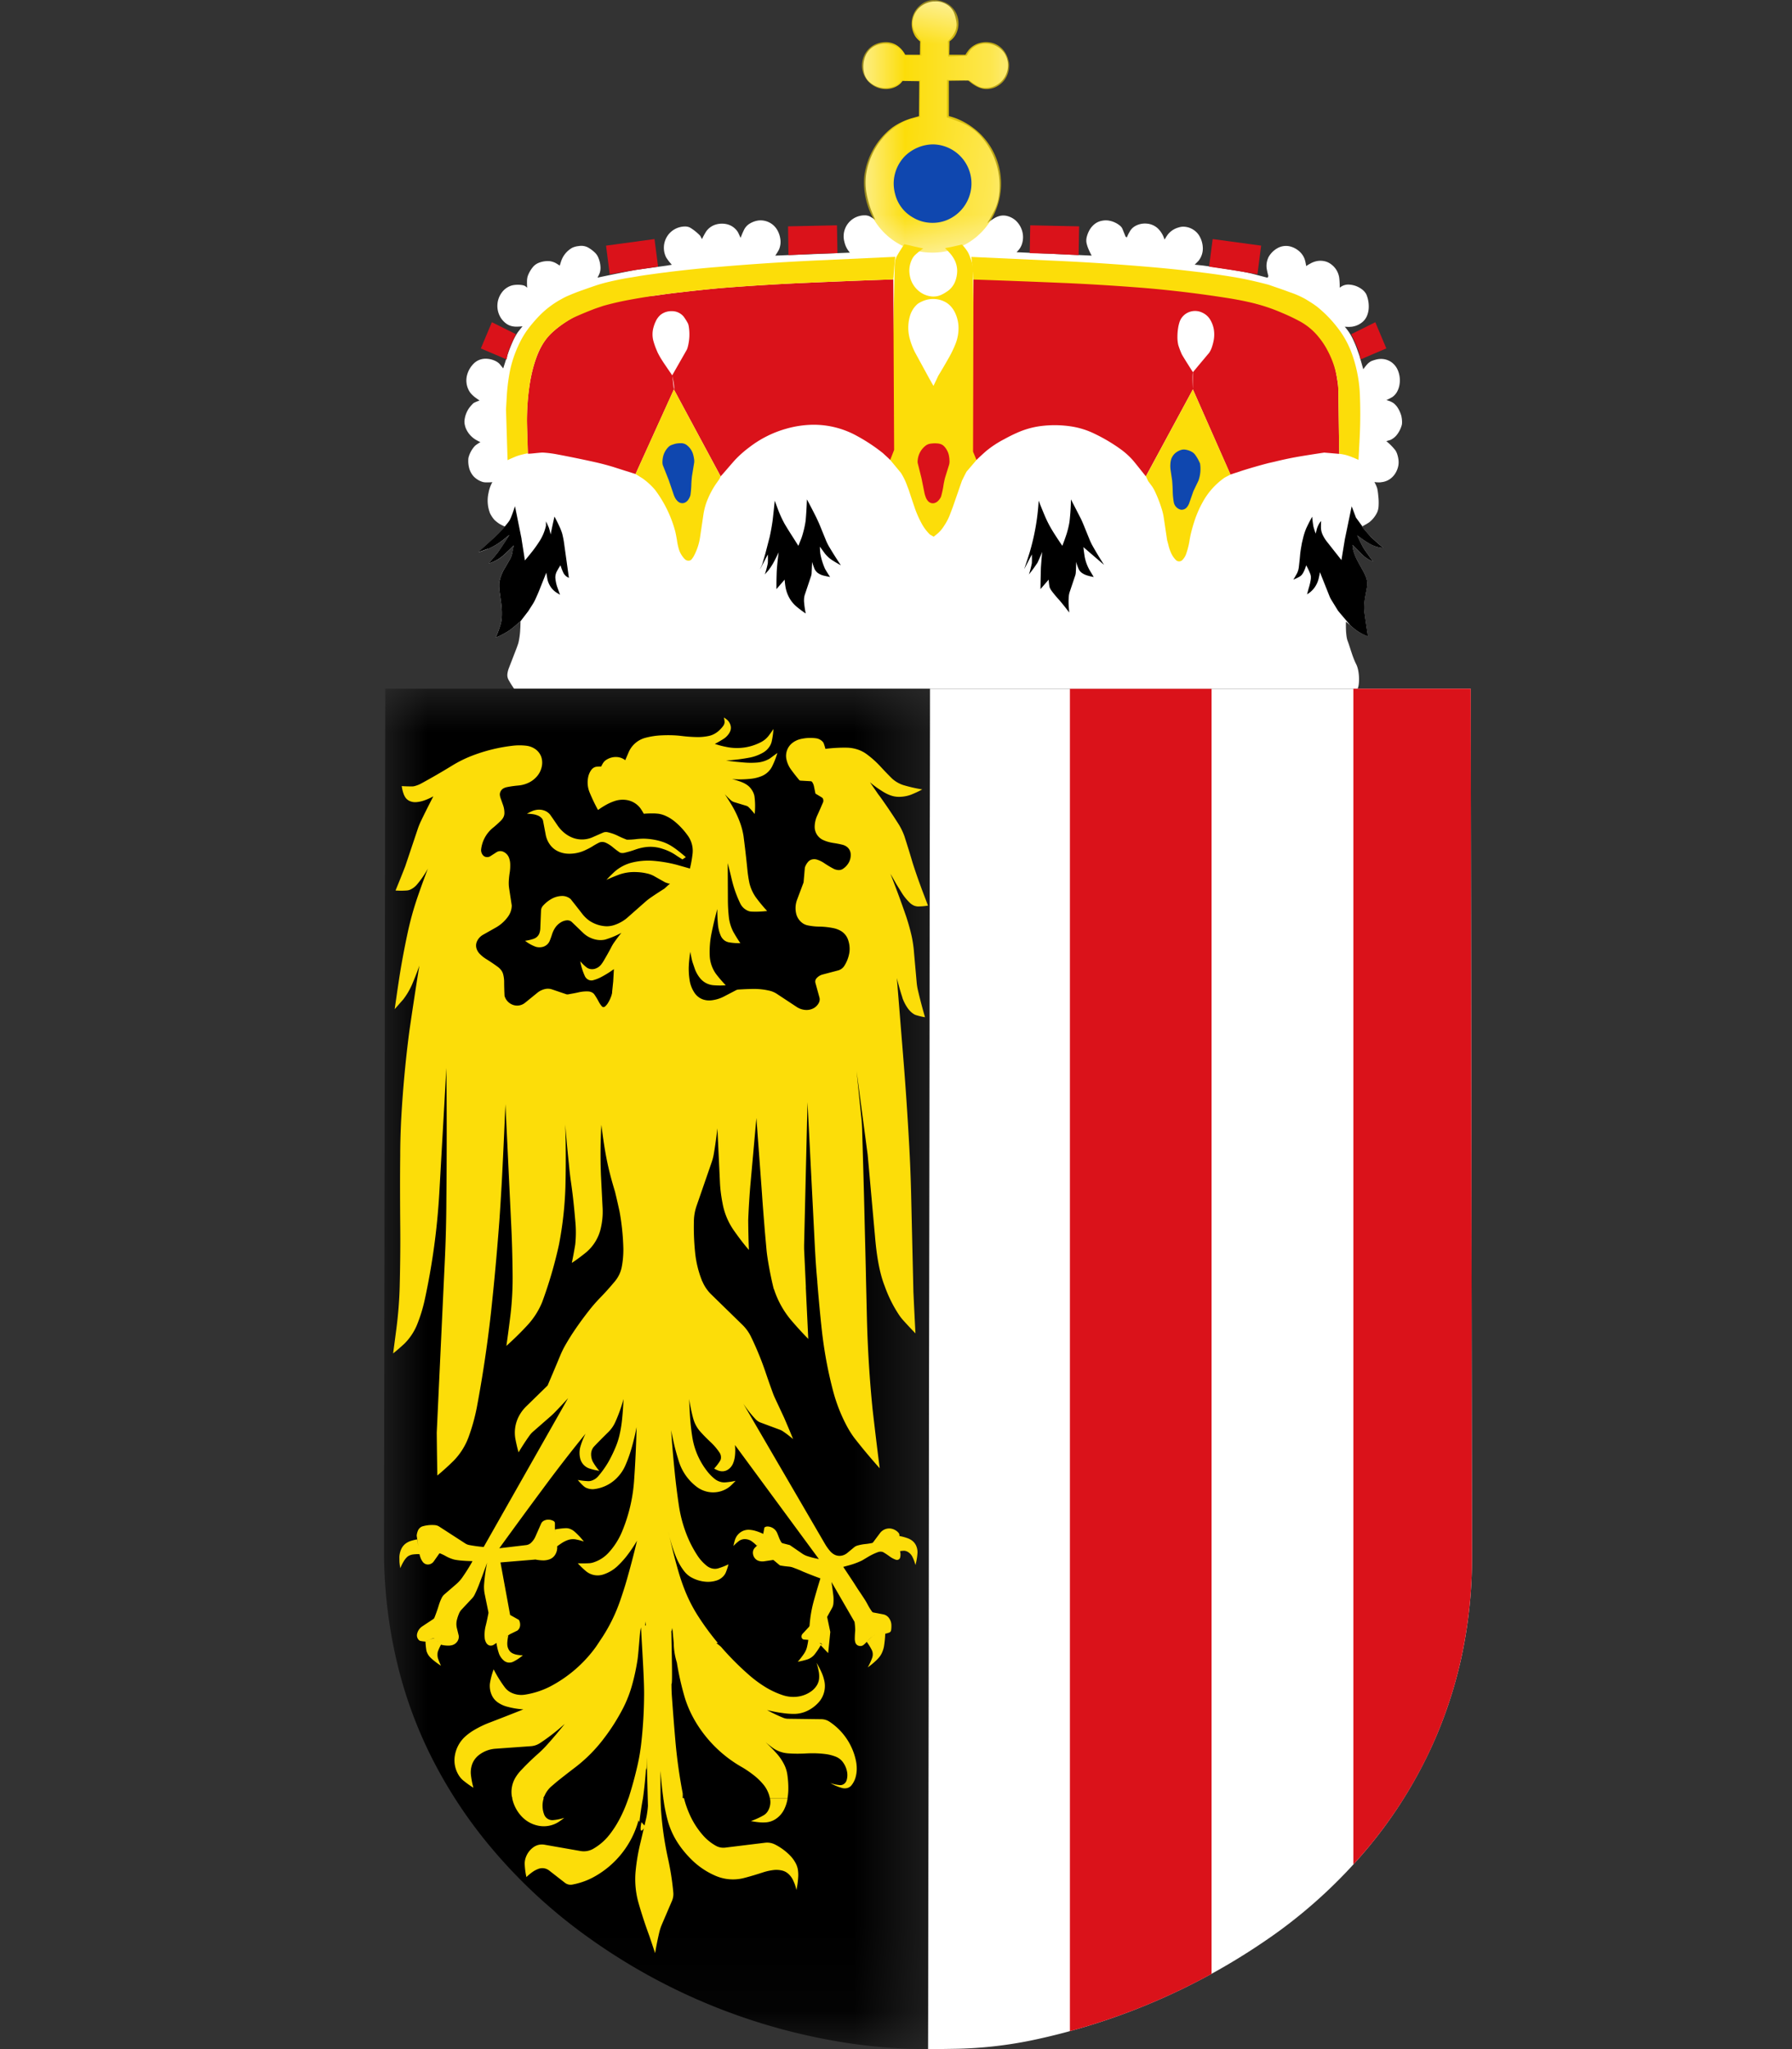
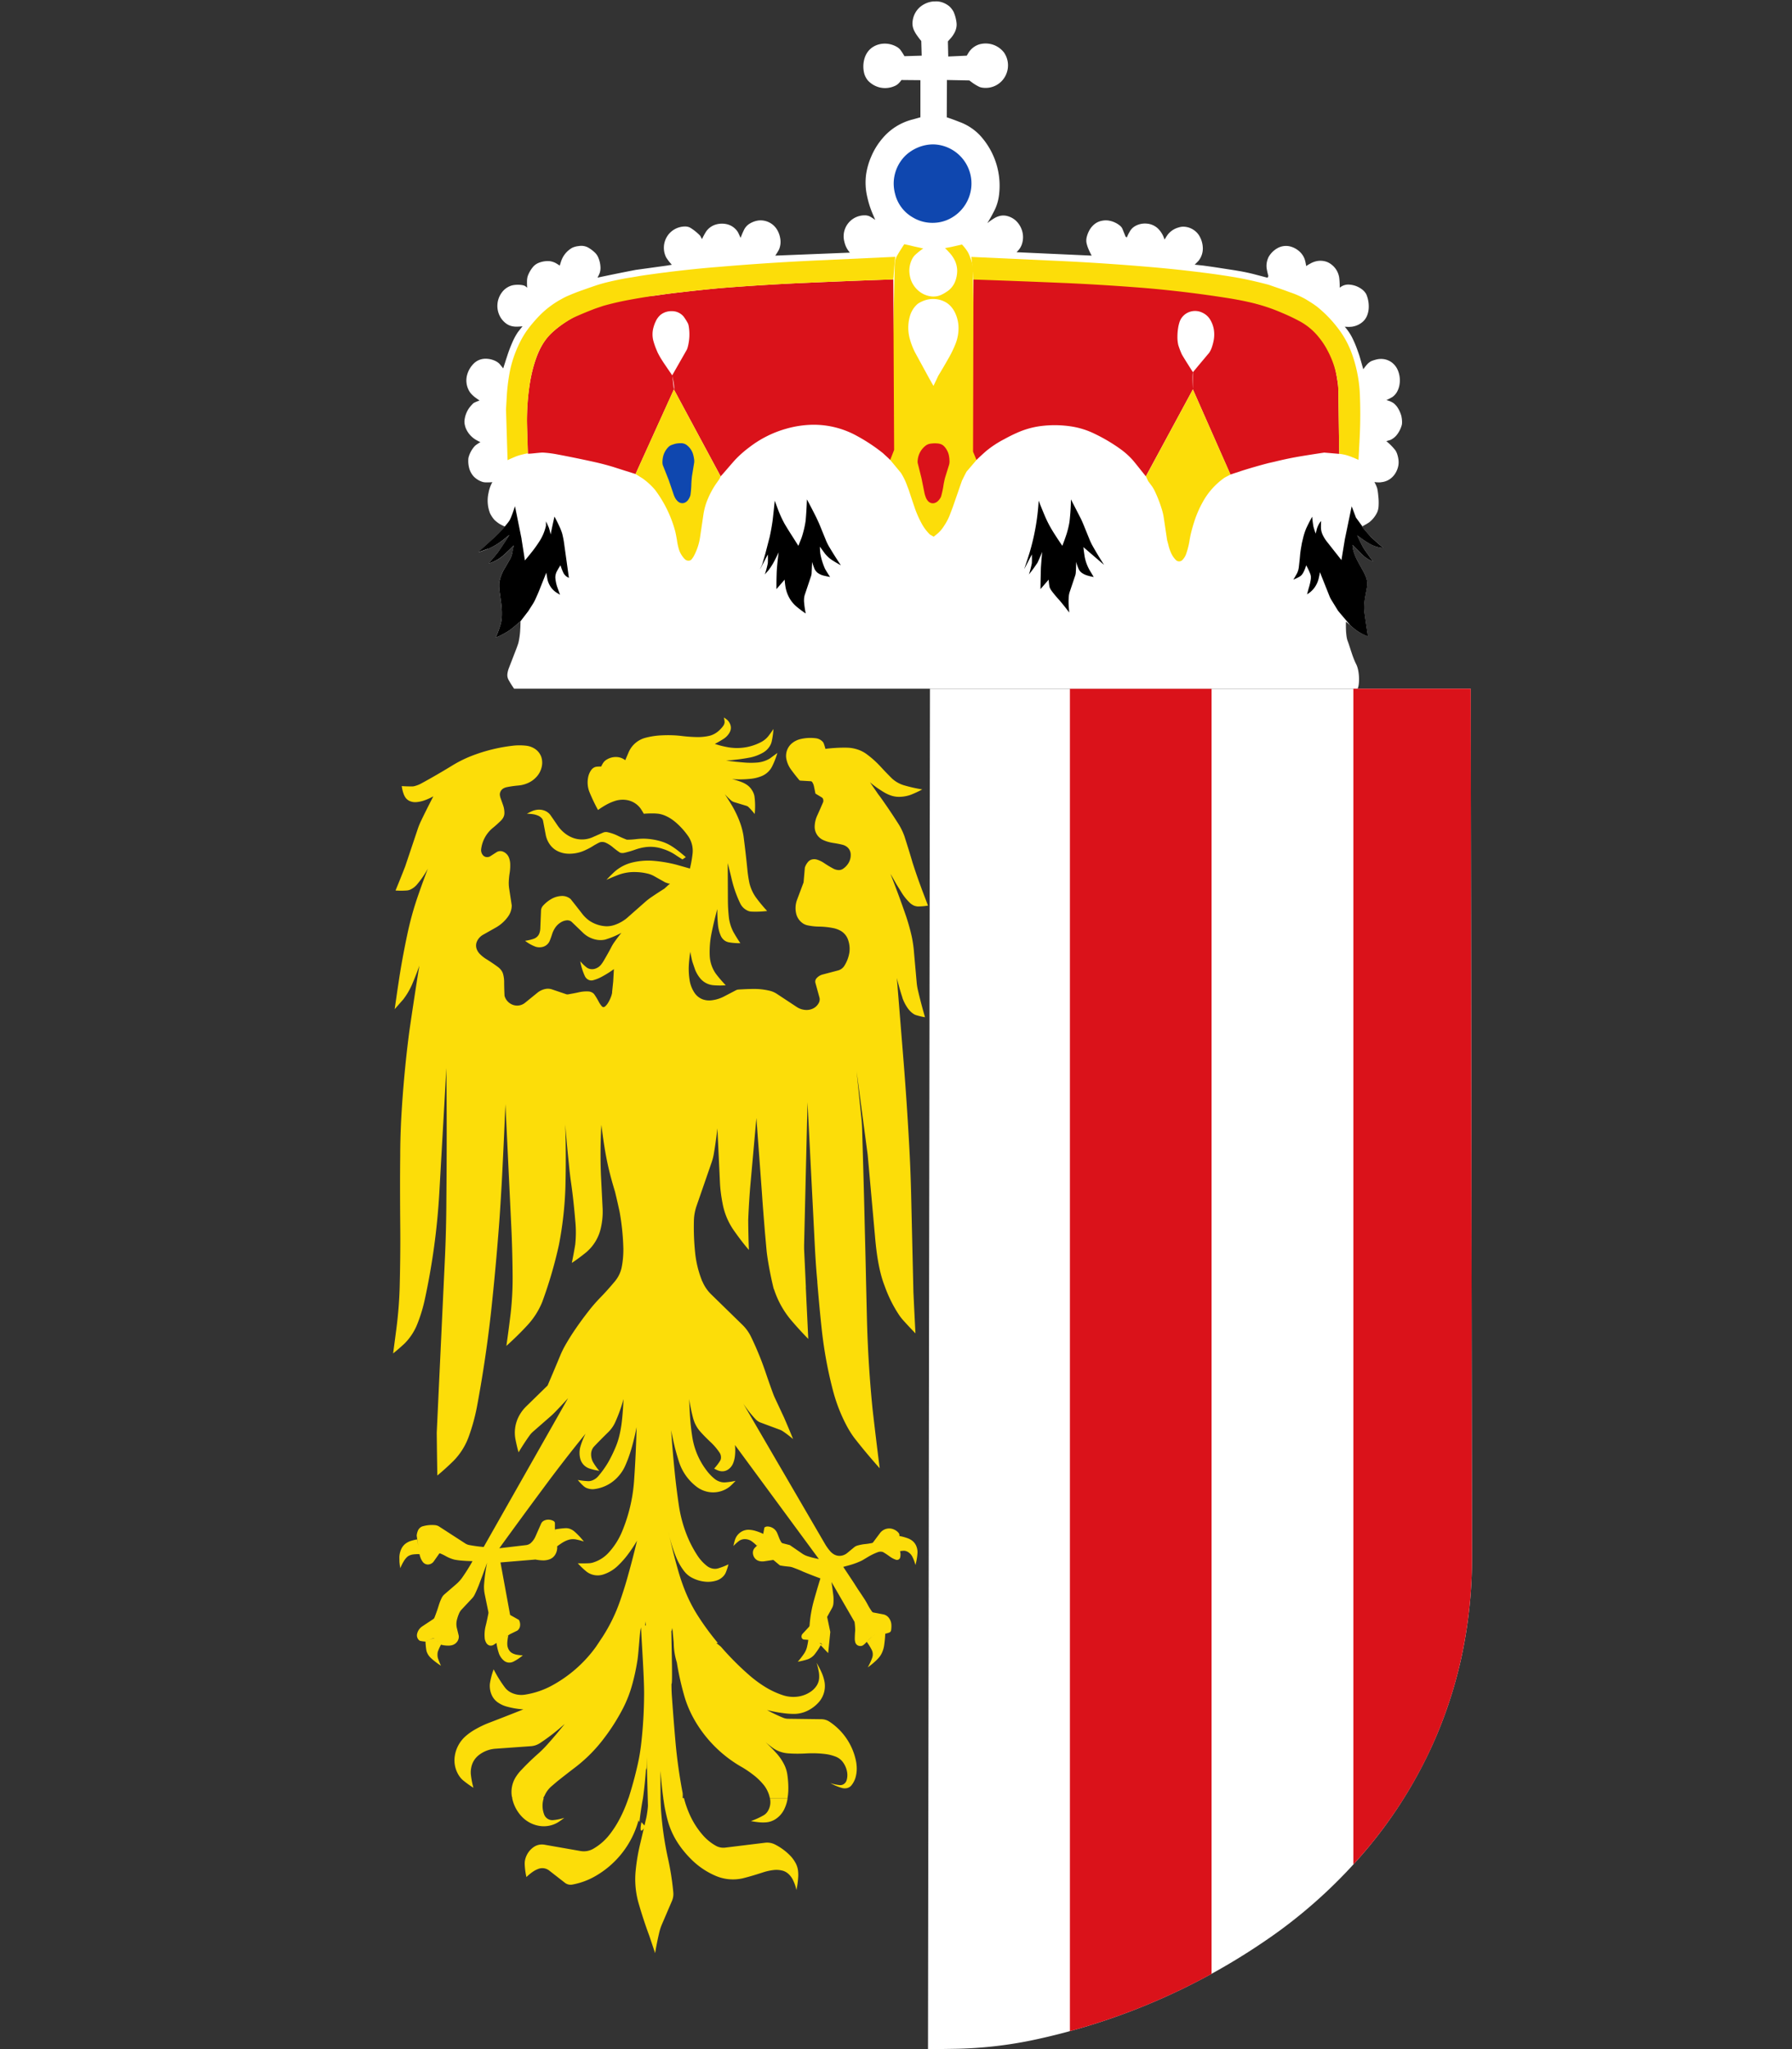
<svg xmlns="http://www.w3.org/2000/svg" xmlns:xlink="http://www.w3.org/1999/xlink" width="21" height="24" viewBox="0 0 21 24">
  <rect x="0" y="0" width="21" height="24" fill="#333333" stroke="none" />
  <defs>
-     <path id="a" d="M0 0h6.398v15.933H0z" />
-     <path id="c" d="M0 0h1.724v2.96H0z" />
+     <path id="a" d="M0 0v15.933H0z" />
  </defs>
  <g fill="none" fill-rule="evenodd">
    <path fill="none" d="M0 0h15v15H0z" />
    <path d="M16.424 4.879a.36.36 0 0 0-.049-.11.233.233 0 0 0-.044-.047.253.253 0 0 0-.044-.023.64.64 0 0 0-.04-.013.708.708 0 0 0 .07-.036.191.191 0 0 0 .05-.053.255.255 0 0 0 .031-.079.306.306 0 0 0-.02-.188.224.224 0 0 0-.068-.085.211.211 0 0 0-.126-.041.233.233 0 0 0-.067.01.401.401 0 0 0-.048.016.18.18 0 0 0-.05.04.634.634 0 0 0-.043.055l-.03-.105-.015-.052a2.865 2.865 0 0 0-.04-.112 1.394 1.394 0 0 0-.046-.103.616.616 0 0 0-.086-.126l.048.002.033-.002a.246.246 0 0 0 .1-.036.215.215 0 0 0 .05-.043.192.192 0 0 0 .031-.053.283.283 0 0 0 .018-.077.366.366 0 0 0-.028-.172.185.185 0 0 0-.045-.053.277.277 0 0 0-.166-.06.154.154 0 0 0-.1.037.949.949 0 0 0-.006-.117.238.238 0 0 0-.136-.182.22.22 0 0 0-.138-.01.248.248 0 0 0-.063.025l-.022.012-.028.018a.658.658 0 0 0-.015-.071.218.218 0 0 0-.042-.077.257.257 0 0 0-.142-.084.205.205 0 0 0-.14.024.275.275 0 0 0-.1.099.241.241 0 0 0-.026.093.223.223 0 0 0 .002.046.782.782 0 0 0 .02.087l-.01.02-.13-.034a2.149 2.149 0 0 0-.217-.047l-.035-.006-.156-.024a8.84 8.84 0 0 0-.22-.032A10.064 10.064 0 0 0 14 3.1a.977.977 0 0 0 .045-.045.231.231 0 0 0 .05-.162.294.294 0 0 0-.045-.138.224.224 0 0 0-.183-.1c-.02 0-.04.004-.058.01a.24.24 0 0 0-.126.085.548.548 0 0 0-.035.056l-.006-.014-.004-.011a.295.295 0 0 0-.07-.106.213.213 0 0 0-.132-.056.231.231 0 0 0-.135.03.164.164 0 0 0-.06.06l-.017.03a1.113 1.113 0 0 0-.019.042.162.162 0 0 1-.015-.01l-.035-.087a.102.102 0 0 0-.028-.039.28.28 0 0 0-.146-.063.237.237 0 0 0-.078.006.193.193 0 0 0-.075.036.242.242 0 0 0-.06.07.327.327 0 0 0-.033.083.165.165 0 0 0-.003.065c.004.02.01.04.017.059a.818.818 0 0 0 .044.093l-.88-.04.016-.017.008-.009a.204.204 0 0 0 .04-.073.26.26 0 0 0-.004-.166.27.27 0 0 0-.07-.106.24.24 0 0 0-.1-.053.178.178 0 0 0-.097.002.23.23 0 0 0-.054.024.685.685 0 0 0-.082.058c.025-.04.049-.082.071-.125a.553.553 0 0 0 .064-.188.871.871 0 0 0-.226-.721.632.632 0 0 0-.241-.154 2.339 2.339 0 0 0-.143-.052l.002-.437.262.005.023.017a.552.552 0 0 0 .098.06.17.17 0 0 0 .042.009.26.26 0 0 0 .265-.149.265.265 0 0 0-.02-.262.272.272 0 0 0-.292-.097.23.23 0 0 0-.106.071.292.292 0 0 0-.017.023l-.023.038-.217.01-.004-.177.023-.026a.333.333 0 0 0 .059-.084.213.213 0 0 0 .018-.058.173.173 0 0 0 .001-.052.45.45 0 0 0-.033-.124.236.236 0 0 0-.05-.066.26.26 0 0 0-.07-.042.24.24 0 0 0-.076-.017l-.043.001a.283.283 0 0 0-.162.071.26.26 0 0 0-.08.158.194.194 0 0 0 .015.107.403.403 0 0 0 .03.053.9.9 0 0 0 .056.074l.005.172-.202.006a.712.712 0 0 0-.05-.077.155.155 0 0 0-.036-.03.281.281 0 0 0-.15-.04.265.265 0 0 0-.103.023.229.229 0 0 0-.078.057.248.248 0 0 0-.05.09.333.333 0 0 0-.004.181.224.224 0 0 0 .042.08.28.28 0 0 0 .138.082.277.277 0 0 0 .188-.022.142.142 0 0 0 .042-.033c.01-.01.018-.021.026-.032l.222.002v.435l-.086.024a.677.677 0 0 0-.358.222.815.815 0 0 0-.132.213.826.826 0 0 0-.06.208.725.725 0 0 0 .012.26 1.11 1.11 0 0 0 .071.219l.024.056a.554.554 0 0 0-.07-.044.148.148 0 0 0-.055-.01.25.25 0 0 0-.131.038.245.245 0 0 0-.106.271.279.279 0 0 0 .065.128l-.875.035a.596.596 0 0 0 .045-.074.23.23 0 0 0 .017-.094.296.296 0 0 0-.035-.126.226.226 0 0 0-.228-.117.27.27 0 0 0-.093.033.175.175 0 0 0-.073.078.87.87 0 0 0-.025.056l-.005.012-.01.024a.868.868 0 0 0-.03-.066.208.208 0 0 0-.14-.096.257.257 0 0 0-.132.01.211.211 0 0 0-.1.076.877.877 0 0 0-.05.091.526.526 0 0 0-.021-.04.571.571 0 0 0-.12-.096.125.125 0 0 0-.047-.012.25.25 0 0 0-.19.077.251.251 0 0 0-.053.258c.004.012.01.025.018.037l.021.03a.86.86 0 0 0 .039.046l-.06.01-.363.05a21.352 21.352 0 0 0-.448.091.554.554 0 0 0 .026-.055.195.195 0 0 0 .009-.058.317.317 0 0 0-.025-.12.17.17 0 0 0-.038-.058.412.412 0 0 0-.077-.059.17.17 0 0 0-.115-.02.236.236 0 0 0-.076.02.284.284 0 0 0-.129.154.956.956 0 0 0-.017.055l-.028-.018-.022-.013a.219.219 0 0 0-.06-.02.282.282 0 0 0-.143.021.17.17 0 0 0-.057.041.354.354 0 0 0-.067.116.235.235 0 0 0-.007.047.75.75 0 0 0 .002.085.3.3 0 0 0-.025-.02.11.11 0 0 0-.03-.01.324.324 0 0 0-.115.001.22.22 0 0 0-.125.082.263.263 0 0 0-.012.303.258.258 0 0 0 .064.066.18.18 0 0 0 .072.03.232.232 0 0 0 .042.004.696.696 0 0 0 .074-.004 2.93 2.93 0 0 0-.056.071.749.749 0 0 0-.054.097 1.716 1.716 0 0 0-.062.157l-.024.073-.03.095a1.524 1.524 0 0 0-.046-.056.166.166 0 0 0-.034-.025.264.264 0 0 0-.14-.032.194.194 0 0 0-.12.051.299.299 0 0 0-.083.138.247.247 0 0 0 .03.198.203.203 0 0 0 .026.032.354.354 0 0 0 .039.034l.022.016.029.02a.515.515 0 0 0-.071.03.509.509 0 0 0-.05.056.307.307 0 0 0-.056.153.167.167 0 0 0 .005.05c.004.02.011.038.02.056a.288.288 0 0 0 .121.122l.018.01.023.01a.587.587 0 0 0-.061.041.316.316 0 0 0-.08.147.332.332 0 0 0 .013.13.242.242 0 0 0 .045.08.248.248 0 0 0 .113.07.24.24 0 0 0 .03.004c.03 0 .056 0 .08-.003a.394.394 0 0 0-.045.126.41.41 0 0 0 .018.24.366.366 0 0 0 .05.075.384.384 0 0 0 .064.05.85.85 0 0 0 .06.03c-.005.007-.01.012-.013.018l-.003.003a1.627 1.627 0 0 1-.106.106l-.19.174a2.138 2.138 0 0 0 .113-.04.755.755 0 0 0 .183-.109l.07-.055a5.436 5.436 0 0 1-.135.204 4.796 4.796 0 0 1-.11.132.997.997 0 0 0 .075-.03.443.443 0 0 0 .105-.072 2.344 2.344 0 0 0 .116-.111A1.41 1.41 0 0 1 6 6.49a.256.256 0 0 1-.015.044l-.006.012-.07.12a.485.485 0 0 0-.059.16.583.583 0 0 0 .002.086l.022.16a.863.863 0 0 1 .005.173.4.4 0 0 1-.02.091 1.237 1.237 0 0 1-.05.132l.023-.01.012-.005a.942.942 0 0 0 .135-.076 2.645 2.645 0 0 0 .121-.102l-.002.07-.003.052a.878.878 0 0 1-.02.133 1.289 1.289 0 0 1-.025.071l-.087.225a.298.298 0 0 0-.017.067.12.12 0 0 0 .016.074c.015.026.03.052.048.078l.014.021h9.885c.023-.035.028-.202-.017-.288-.044-.087-.072-.201-.099-.27-.027-.07-.02-.227-.02-.227l.101.086c.068.056.156.086.156.086s-.024-.153-.04-.271c-.017-.118.016-.222.03-.318.014-.097-.052-.18-.114-.299-.062-.118-.057-.184-.057-.184l.116.117a.41.41 0 0 0 .128.08c-.014-.014-.076-.103-.088-.12a.427.427 0 0 1-.038-.059 1.908 1.908 0 0 1-.063-.13c.042.033.086.064.131.091a.387.387 0 0 0 .176.057 3.087 3.087 0 0 1-.155-.137 3.493 3.493 0 0 1-.096-.112l.053-.03.032-.02a.33.33 0 0 0 .095-.12.21.21 0 0 0 .015-.066.66.66 0 0 0-.003-.122.994.994 0 0 0-.006-.053l-.006-.034a.353.353 0 0 0-.034-.077c.02.003.042.004.066.004l.034-.005a.208.208 0 0 0 .076-.03.226.226 0 0 0 .07-.072.267.267 0 0 0 .035-.091.237.237 0 0 0 0-.076.333.333 0 0 0-.015-.061.178.178 0 0 0-.02-.041.71.71 0 0 0-.07-.076l-.016-.014-.02-.017a1.256 1.256 0 0 0 .05-.015.219.219 0 0 0 .066-.05.322.322 0 0 0 .066-.128.185.185 0 0 0 .002-.042.3.3 0 0 0-.007-.054" fill="#FFF" />
    <path d="M11.232 3.869a.498.498 0 0 1-.038.167 1.288 1.288 0 0 1-.084.17 6.003 6.003 0 0 1-.114.194l-.057.12-.051-.09-.162-.297a.818.818 0 0 1-.063-.16.49.49 0 0 1 0-.27.295.295 0 0 1 .075-.129.146.146 0 0 1 .033-.026.393.393 0 0 1 .063-.029.302.302 0 0 1 .245.019.239.239 0 0 1 .061.048c.026.028.046.06.06.095a.418.418 0 0 1 .032.188zm.167-.738a.16.16 0 0 0-.006-.043.831.831 0 0 0-.043-.12l-.011-.02a.534.534 0 0 0-.066-.084l-.088.02-.045.01-.022.004-.044.008.028.027.02.022c.021.022.04.047.055.073a.287.287 0 0 1 .04.144.35.35 0 0 1-.028.135.252.252 0 0 1-.103.115.388.388 0 0 1-.062.034.22.22 0 0 1-.122.014.278.278 0 0 1-.147-.072.303.303 0 0 1-.081-.122.372.372 0 0 1-.018-.108.313.313 0 0 1 .032-.132.2.2 0 0 1 .031-.045.864.864 0 0 1 .1-.081l-.114-.025-.04-.01-.068-.015-.02.03-.01.016a1.915 1.915 0 0 0-.06.099.202.202 0 0 0-.016.047.383.383 0 0 0-.006.067l-.053 2.268.126.152a.765.765 0 0 1 .073.151c.01.026.02.051.028.078a18.367 18.367 0 0 0 .065.193 1.246 1.246 0 0 0 .08.177.528.528 0 0 0 .094.123l.043.025.036-.028a.384.384 0 0 0 .087-.1.624.624 0 0 0 .068-.13l.035-.093.106-.305a4.28 4.28 0 0 1 .053-.105l.118-.138-.045-2.256z" fill="#FCDD09" />
    <path d="M17.235 8.067h-6.337L10.875 24c.116 0 .233-.002.349-.004a4.903 4.903 0 0 0 .854-.096 7.607 7.607 0 0 0 2.905-1.278 5.874 5.874 0 0 0 1.025-.953 5.3 5.3 0 0 0 .723-1.114c.171-.352.3-.725.387-1.107.088-.395.133-.8.132-1.205l-.015-10.176z" fill="#FFF" />
    <g transform="translate(4.5 8.067)">
      <mask id="b" fill="#fff">
        <use xlink:href="#a" />
      </mask>
      <path d="M6.378 15.933a6.348 6.348 0 0 1-1.086-.094 7.033 7.033 0 0 1-3.01-1.296 6.134 6.134 0 0 1-1.031-.975 5.45 5.45 0 0 1-.727-1.12 5.073 5.073 0 0 1-.388-1.115A5.676 5.676 0 0 1 0 10.095l.007-4.453L.015 0h6.383l-.02 15.933z" fill="#000" mask="url(#b)" />
    </g>
    <path d="M15.86 21.837a5.3 5.3 0 0 0 .872-1.281c.17-.353.3-.726.386-1.108.088-.395.133-.8.132-1.205l-.015-10.176H15.86v13.77zM12.538 23.79a7.608 7.608 0 0 0 1.66-.671V8.068h-1.66v15.724zM7.448 5.552l.449-.99c.014-.024-.02-.167-.02-.167s-.097-.14-.114-.168a.844.844 0 0 1-.047-.08l-.008-.015-.017-.04a.873.873 0 0 1-.035-.102.3.3 0 0 1 0-.148.46.46 0 0 1 .02-.06l.014-.03a.228.228 0 0 1 .048-.062.195.195 0 0 1 .081-.04.23.23 0 0 1 .092-.002.178.178 0 0 1 .102.062l.007.01a.597.597 0 0 1 .043.071c.004.01.006.02.008.029a.582.582 0 0 1-.011.243.199.199 0 0 1-.012.034l-.17.298.019.166.548 1.018c.03-.03.153-.178.184-.208a1.279 1.279 0 0 1 .153-.133 1.264 1.264 0 0 1 .426-.215 1.198 1.198 0 0 1 .313-.048 1.045 1.045 0 0 1 .529.135 2.039 2.039 0 0 1 .3.2c.027.026.055.05.082.077l.046-.117-.01-1.998c-.36.013-.718.027-1.077.043a26.909 26.909 0 0 0-.945.059 19.213 19.213 0 0 0-.473.05c-.092.01-.184.022-.276.036-.103.015-.818.042-1.243.45-.317.306-.278 1.11-.278 1.11l.01.294c.035.002.146-.015.18-.013a1.328 1.328 0 0 1 .148.018 13.61 13.61 0 0 1 .482.099 3.216 3.216 0 0 1 .187.05l.047.015.094.03M14.552 5.514a6.419 6.419 0 0 1 .313-.09l.075-.017a4.02 4.02 0 0 1 .322-.066 18.19 18.19 0 0 1 .256-.04l.176.015-.01-.74a.56.56 0 0 0-.005-.074 2.464 2.464 0 0 0-.027-.161 1.05 1.05 0 0 0-.074-.227.896.896 0 0 0-.125-.194.722.722 0 0 0-.081-.077 1.77 1.77 0 0 0-.26-.15 1.35 1.35 0 0 0-.21-.088 2.217 2.217 0 0 0-.123-.036c-.088-.022-.138-.04-.227-.058a8.568 8.568 0 0 0-.668-.101 14.385 14.385 0 0 0-.642-.06 29.079 29.079 0 0 0-.807-.05c-.342-.015-.684-.03-1.027-.042l-.005 2.032.04.097a3.626 3.626 0 0 1 .111-.102 1.192 1.192 0 0 1 .216-.142c.047-.026.094-.05.142-.071a.994.994 0 0 1 .272-.08 1.289 1.289 0 0 1 .372.003.941.941 0 0 1 .266.083 1.983 1.983 0 0 1 .317.188.898.898 0 0 1 .131.118c.024.026.136.169.158.195l.551-1.018.001-.201s-.118-.184-.132-.213a.924.924 0 0 1-.04-.106.403.403 0 0 1-.01-.091c0-.034.002-.068.007-.1a.455.455 0 0 1 .018-.079.188.188 0 0 1 .09-.106.196.196 0 0 1 .146-.015.23.23 0 0 1 .071.036c.02.015.037.034.05.055a.323.323 0 0 1 .045.121.372.372 0 0 1-.005.138.564.564 0 0 1-.023.08.284.284 0 0 1-.027.052s-.186.221-.19.228c-.01.02-.001.2-.001.2l.44.998" fill="#DA121A" />
    <path d="m15.92 5.387.011-.207.005-.103a5.809 5.809 0 0 0 0-.457 1.602 1.602 0 0 0-.04-.295 1.544 1.544 0 0 0-.061-.203 1.11 1.11 0 0 0-.167-.292 1.432 1.432 0 0 0-.239-.242 1.233 1.233 0 0 0-.082-.055l-.047-.029a1.07 1.07 0 0 0-.19-.083 3.635 3.635 0 0 0-.14-.05l-.104-.036a5.235 5.235 0 0 0-.334-.077l-.117-.02a9.415 9.415 0 0 0-.27-.039l-.136-.017a14.679 14.679 0 0 0-.523-.054 27.458 27.458 0 0 0-1.19-.077l-.913-.042a115.393 115.393 0 0 0 .01.092l.01.132v.006l.005.035c.36.012.718.026 1.077.041a26.755 26.755 0 0 1 .95.06 13.525 13.525 0 0 1 .926.112c.09.014.18.03.269.05a2.126 2.126 0 0 1 .395.128 2.275 2.275 0 0 1 .221.106.736.736 0 0 1 .212.183.88.88 0 0 1 .1.153 1.062 1.062 0 0 1 .126.523l.01.686c.015.001.03.003.044.006l.021.004a.651.651 0 0 1 .09.03l.032.013.04.018M5.948 5.39l-.018-.587V4.79l.01-.17a2.219 2.219 0 0 1 .04-.295 1.388 1.388 0 0 1 .137-.362 1.026 1.026 0 0 1 .087-.131 1.732 1.732 0 0 1 .118-.135 1.07 1.07 0 0 1 .254-.192.773.773 0 0 1 .098-.048 2.394 2.394 0 0 1 .15-.058l.082-.029.067-.023A1.707 1.707 0 0 1 7.14 3.3c.067-.016.135-.03.203-.042l.123-.02c.043-.008.086-.014.128-.02l.123-.017.149-.019c.177-.021.354-.04.532-.054A29.816 29.816 0 0 1 9.58 3.05l.912-.042-.008.068-.002.024-.01.132v.006l-.005.035c-.36.012-.718.026-1.077.042a29.49 29.49 0 0 0-.95.06 17.69 17.69 0 0 0-.433.045 8.507 8.507 0 0 0-.66.097 3.434 3.434 0 0 0-.276.065l-.092.031a4.393 4.393 0 0 0-.213.087.821.821 0 0 0-.133.071 1.117 1.117 0 0 0-.159.121.714.714 0 0 0-.188.295 1.588 1.588 0 0 0-.08.325l-.012.09a2.91 2.91 0 0 0-.018.327l.01.38a1.197 1.197 0 0 0-.047.01l-.024.006a.523.523 0 0 0-.09.03l-.01.004-.025.011-.043.02" fill="#FCDD09" />
    <path d="M7.892 4.259c.022-.04.042-.08.061-.121a.736.736 0 0 0 .04-.123.874.874 0 0 0 .01-.13.274.274 0 0 0-.005-.043.16.16 0 0 0-.012-.033.245.245 0 0 0-.046-.062.125.125 0 0 0-.023-.016.112.112 0 0 0-.104.001.106.106 0 0 0-.026.019.175.175 0 0 0-.04.061.278.278 0 0 0-.02.101.358.358 0 0 0 .004.067.437.437 0 0 0 .04.106 1.863 1.863 0 0 0 .12.173M13.994 4.259a1.993 1.993 0 0 0 .11-.173.403.403 0 0 0 .04-.117.304.304 0 0 0 .003-.096.247.247 0 0 0-.027-.081.15.15 0 0 0-.053-.056.107.107 0 0 0-.063-.015.127.127 0 0 0-.07.027.138.138 0 0 0-.046.064.295.295 0 0 0-.015.101.906.906 0 0 0 .005.092.33.33 0 0 0 .03.092 2.061 2.061 0 0 0 .086.162M10.946 4.101 11 4.005l.053-.093.007-.014a.509.509 0 0 0 .045-.173.281.281 0 0 0-.004-.07.217.217 0 0 0-.02-.056.157.157 0 0 0-.053-.058.184.184 0 0 0-.162-.019.128.128 0 0 0-.057.041.222.222 0 0 0-.046.104.27.27 0 0 0 .01.125l.025.075.147.234M10.92 3.33h.012a.404.404 0 0 0 .034-.006.156.156 0 0 0 .043-.015.128.128 0 0 0 .032-.025.166.166 0 0 0 .028-.04.222.222 0 0 0 .022-.097.153.153 0 0 0-.015-.065.238.238 0 0 0-.045-.06.124.124 0 0 0-.056-.029.225.225 0 0 0-.078 0 .11.11 0 0 0-.022.006.114.114 0 0 0-.019.012.235.235 0 0 0-.054.062.162.162 0 0 0-.022.084.191.191 0 0 0 .018.084.162.162 0 0 0 .122.089" fill="#FFF" />
    <path d="m7.448 5.552.064.04.019.012a.809.809 0 0 1 .145.133 1.42 1.42 0 0 1 .237.487c.008.034.014.068.02.102a.733.733 0 0 0 .024.112.29.29 0 0 0 .069.112.059.059 0 0 0 .057.015.04.04 0 0 0 .021-.013.262.262 0 0 0 .034-.053.672.672 0 0 0 .066-.208l.04-.27c.01-.06.026-.12.05-.175a.982.982 0 0 1 .101-.185l.036-.051.014-.03-.548-1.019-.449.99zM14.42 5.558l-.441-.997-.55 1.018.026.056.046.062a.426.426 0 0 1 .032.056 1.53 1.53 0 0 1 .086.225.612.612 0 0 1 .018.08l.04.268.015.056a.495.495 0 0 0 .035.102.267.267 0 0 0 .054.076.053.053 0 0 0 .075-.001.197.197 0 0 0 .042-.065.919.919 0 0 0 .04-.152 1.248 1.248 0 0 1 .02-.102 2.07 2.07 0 0 1 .046-.157 1.26 1.26 0 0 1 .088-.198.843.843 0 0 1 .258-.29c.002 0 .003-.002.005-.003l.064-.034" fill="#FCDD09" />
-     <path d="m14.736 3.212.043-.335-.568-.077-.042.323a30.85 30.85 0 0 1 .263.039l.1.016.204.034M12.64 2.988l.006-.337-.573-.012-.006.326.177.005c.03 0 .059.002.088.003l.103.005.206.01M15.944 4.21l-.01-.054a.378.378 0 0 0-.026-.08 1.814 1.814 0 0 0-.04-.092l-.033-.07.282-.14.129.307-.302.129zM7.145 3.212l-.043-.335.568-.077.042.323a30.85 30.85 0 0 0-.364.055l-.203.034M9.24 2.988l-.005-.337.573-.012.006.326-.177.005c-.03 0-.059.002-.088.003l-.103.005-.206.01M5.937 4.21l.01-.054a.378.378 0 0 1 .026-.08c.012-.031.026-.062.04-.092l.033-.07-.282-.14-.129.307.302.129z" fill="#DA121A" />
    <g transform="translate(10.1)">
      <mask id="d" fill="#fff">
        <use xlink:href="#c" />
      </mask>
      <path d="M1.72.724a.282.282 0 0 0-.076-.153.253.253 0 0 0-.123-.07.283.283 0 0 0-.13 0 .253.253 0 0 0-.142.088l-.001.002a.37.37 0 0 0-.034.05h-.19l.003-.157a.225.225 0 0 0 .084-.103.282.282 0 0 0 0-.215.27.27 0 0 0-.145-.142H.964A.336.336 0 0 0 .868 0H.866L.849 0a.236.236 0 0 0-.154.052.282.282 0 0 0-.067.377.264.264 0 0 0 .055.056L.681.642H.508A.299.299 0 0 0 .446.56.237.237 0 0 0 .274.494a.287.287 0 0 0-.155.047.276.276 0 0 0-.111.29.28.28 0 0 0 .338.204.262.262 0 0 0 .064-.026.207.207 0 0 0 .05-.04L.462.966.463.965A.405.405 0 0 0 .477.948l.196.003-.003.41-.021.006-.071.02a.81.81 0 0 0-.217.104.848.848 0 0 0-.334.583.875.875 0 0 0 .105.481.793.793 0 0 0 .693.404H.83a.818.818 0 0 0 .4-.106.79.79 0 0 0 .295-.298.82.82 0 0 0-.126-.975.857.857 0 0 0-.29-.192.707.707 0 0 0-.09-.028V.946l.228-.003.002.001a.49.49 0 0 0 .08.059.32.32 0 0 0 .077.033.2.2 0 0 0 .054.007.254.254 0 0 0 .146-.045.26.26 0 0 0 .112-.166.282.282 0 0 0 .004-.108" fill="#FCDD09" mask="url(#d)" />
    </g>
    <path d="M10.48 2.15a.462.462 0 0 1 .064-.233.422.422 0 0 1 .157-.154.485.485 0 0 1 .228-.065.43.43 0 0 1 .316.133.45.45 0 0 1 .115.436.456.456 0 0 1-.316.32.434.434 0 0 1-.231 0 .464.464 0 0 1-.2-.115.475.475 0 0 1-.132-.322" fill="#FFF" />
    <path d="M10.473 2.15a.462.462 0 0 1 .134-.324.48.48 0 0 1 .323-.135.458.458 0 0 1 .438.579.464.464 0 0 1-.212.278.44.44 0 0 1-.228.062.443.443 0 0 1-.23-.063.436.436 0 0 1-.208-.273.479.479 0 0 1-.017-.124" fill="#0F47AF" />
    <path d="M15.982 3.58a.167.167 0 0 0-.022-.082.163.163 0 0 0-.285 0 .164.164 0 0 0-.022.083.166.166 0 0 0 .082.144.17.17 0 0 0 .082.022.166.166 0 0 0 .143-.083.19.19 0 0 0 .022-.083M16.347 4.452a.162.162 0 0 0-.022-.083.161.161 0 0 0-.142-.083.166.166 0 0 0-.116.048.176.176 0 0 0-.043.075.173.173 0 0 0 0 .086.174.174 0 0 0 .043.074.163.163 0 0 0 .158.043.16.16 0 0 0 .1-.077.177.177 0 0 0 .022-.083M16.37 4.925a.166.166 0 0 0-.163-.165.168.168 0 0 0-.083.022.164.164 0 0 0-.076.1.175.175 0 0 0 0 .087.157.157 0 0 0 .077.1.168.168 0 0 0 .124.017.16.16 0 0 0 .074-.044.153.153 0 0 0 .043-.075.162.162 0 0 0 .005-.042M16.321 5.418a.163.163 0 0 0-.022-.083.154.154 0 0 0-.06-.06.168.168 0 0 0-.125-.016.156.156 0 0 0-.073.042.172.172 0 0 0-.048.117.175.175 0 0 0 .022.083.15.15 0 0 0 .026.034.15.15 0 0 0 .074.043.155.155 0 0 0 .084 0 .177.177 0 0 0 .075-.043.154.154 0 0 0 .025-.034.182.182 0 0 0 .022-.083M15.637 3.3a.175.175 0 0 0-.047-.117.173.173 0 0 0-.075-.043.153.153 0 0 0-.084 0 .163.163 0 0 0-.123.16.174.174 0 0 0 .022.083.159.159 0 0 0 .06.061.166.166 0 0 0 .164 0 .161.161 0 0 0 .077-.102.149.149 0 0 0 .006-.042M15.243 3.127a.163.163 0 0 0-.022-.083.152.152 0 0 0-.06-.06.166.166 0 0 0-.164 0 .158.158 0 0 0-.06.06.161.161 0 0 0-.017.126.159.159 0 0 0 .077.1.16.16 0 0 0 .081.023.166.166 0 0 0 .143-.083.182.182 0 0 0 .022-.083M14.028 2.904a.19.19 0 0 0-.022-.083.152.152 0 0 0-.06-.06.168.168 0 0 0-.125-.017.17.17 0 0 0-.1.077.166.166 0 0 0-.016.126.164.164 0 0 0 .301.04.189.189 0 0 0 .022-.083M13.59 2.86a.165.165 0 0 0-.023-.083.154.154 0 0 0-.06-.06.163.163 0 0 0-.198.026.159.159 0 0 0-.043.074.175.175 0 0 0 0 .086.172.172 0 0 0 .043.074.17.17 0 0 0 .116.049.168.168 0 0 0 .117-.05.146.146 0 0 0 .025-.033.182.182 0 0 0 .022-.083M13.127 2.82a.167.167 0 0 0-.165-.167.17.17 0 0 0-.082.023.167.167 0 0 0-.076.1.162.162 0 0 0 0 .086.164.164 0 0 0 .3.04.189.189 0 0 0 .023-.083M11.924 2.77a.165.165 0 0 0-.022-.083.154.154 0 0 0-.06-.06.163.163 0 0 0-.125-.017.163.163 0 0 0-.122.16.173.173 0 0 0 .022.083.166.166 0 0 0 .143.083.168.168 0 0 0 .116-.049.144.144 0 0 0 .026-.034.19.19 0 0 0 .022-.083M5.9 3.58a.167.167 0 0 1 .021-.082.163.163 0 0 1 .285 0 .164.164 0 0 1 .022.083.166.166 0 0 1-.082.144.17.17 0 0 1-.082.022.166.166 0 0 1-.143-.083.19.19 0 0 1-.022-.083M5.534 4.452a.162.162 0 0 1 .022-.083.161.161 0 0 1 .142-.083.168.168 0 0 1 .116.048.176.176 0 0 1 .043.075.173.173 0 0 1 0 .086.174.174 0 0 1-.043.074.163.163 0 0 1-.158.043.16.16 0 0 1-.1-.077.177.177 0 0 1-.022-.083M5.51 4.925a.166.166 0 0 1 .164-.165.168.168 0 0 1 .083.022.164.164 0 0 1 .076.1.175.175 0 0 1 0 .087.157.157 0 0 1-.077.1.168.168 0 0 1-.125.017.164.164 0 0 1-.116-.119.162.162 0 0 1-.005-.042M5.56 5.418a.163.163 0 0 1 .022-.083.154.154 0 0 1 .06-.06.168.168 0 0 1 .125-.016.156.156 0 0 1 .073.042.159.159 0 0 1 .042.074.162.162 0 0 1-.016.126.15.15 0 0 1-.026.034.15.15 0 0 1-.074.043.157.157 0 0 1-.124-.016.164.164 0 0 1-.082-.144M6.244 3.3c0-.014.002-.028.006-.041a.162.162 0 0 1 .116-.119.153.153 0 0 1 .084 0 .163.163 0 0 1 .123.16.173.173 0 0 1-.022.083.159.159 0 0 1-.06.061.166.166 0 0 1-.164 0 .161.161 0 0 1-.077-.102.149.149 0 0 1-.006-.042M6.638 3.127a.163.163 0 0 1 .022-.083.152.152 0 0 1 .06-.06.166.166 0 0 1 .164 0 .158.158 0 0 1 .06.06.161.161 0 0 1 .017.126.149.149 0 0 1-.016.04.159.159 0 0 1-.06.06.16.16 0 0 1-.082.023.166.166 0 0 1-.143-.083.182.182 0 0 1-.022-.083M7.853 2.904c0-.014.002-.028.005-.041a.19.19 0 0 1 .017-.042.152.152 0 0 1 .06-.06.172.172 0 0 1 .082-.023.17.17 0 0 1 .082.022.159.159 0 0 1 .06.061.166.166 0 0 1 .017.126.164.164 0 0 1-.301.04.189.189 0 0 1-.022-.083M8.292 2.86a.165.165 0 0 1 .022-.083.154.154 0 0 1 .06-.06.163.163 0 0 1 .198.026.159.159 0 0 1 .043.074.162.162 0 0 1-.017.126.15.15 0 0 1-.026.034.17.17 0 0 1-.116.049.168.168 0 0 1-.117-.05.146.146 0 0 1-.025-.033.182.182 0 0 1-.022-.083M8.754 2.82a.167.167 0 0 1 .165-.167.17.17 0 0 1 .082.023.167.167 0 0 1 .076.1.162.162 0 0 1 0 .086.164.164 0 0 1-.3.04.189.189 0 0 1-.023-.083M9.957 2.77a.164.164 0 0 1 .048-.117.173.173 0 0 1 .074-.043.154.154 0 0 1 .085 0 .155.155 0 0 1 .073.043.158.158 0 0 1 .043.074.16.16 0 0 1 0 .086.166.166 0 0 1-.077.101.168.168 0 0 1-.082.022.168.168 0 0 1-.116-.049.143.143 0 0 1-.026-.034.162.162 0 0 1-.022-.083" fill="#FFF" />
    <path d="M7.921 5.196a.488.488 0 0 0-.059.019.11.11 0 0 0-.025.017.235.235 0 0 0-.068.123.321.321 0 0 0-.006.055c0 .013.001.025.004.037l.069.174.057.167a.27.27 0 0 0 .022.05.18.18 0 0 0 .027.033.08.08 0 0 0 .035.02.07.07 0 0 0 .038 0 .078.078 0 0 0 .025-.012.104.104 0 0 0 .021-.02.174.174 0 0 0 .03-.06 1.187 1.187 0 0 0 .01-.108 1.26 1.26 0 0 1 .008-.114l.025-.153a.147.147 0 0 0 0-.046.39.39 0 0 0-.016-.07.212.212 0 0 0-.077-.1.113.113 0 0 0-.063-.017.328.328 0 0 0-.057.005" fill="#0F47AF" />
    <path d="M10.939 5.193a.391.391 0 0 0-.039.004.112.112 0 0 0-.022.006.11.11 0 0 0-.027.014.241.241 0 0 0-.096.167.13.13 0 0 0-.001.038l.045.18.035.174c.004.018.01.035.016.052a.164.164 0 0 0 .022.037c.008.01.02.02.032.024a.069.069 0 0 0 .038.005.093.093 0 0 0 .05-.026.197.197 0 0 0 .023-.028.112.112 0 0 0 .014-.027 1.175 1.175 0 0 0 .024-.106.983.983 0 0 1 .022-.112l.046-.148a.144.144 0 0 0 .006-.045.378.378 0 0 0-.008-.072.225.225 0 0 0-.035-.078.168.168 0 0 0-.028-.032.096.096 0 0 0-.026-.016.133.133 0 0 0-.034-.009.33.33 0 0 0-.057-.002" fill="#DA121A" />
-     <path d="M13.84 5.97h.015a.08.08 0 0 0 .053-.028.162.162 0 0 0 .027-.046l.05-.143.06-.125a.412.412 0 0 0 .018-.199.5.5 0 0 0-.06-.106.12.12 0 0 0-.035-.03.216.216 0 0 0-.074-.026.117.117 0 0 0-.05.002.195.195 0 0 0-.081.047.176.176 0 0 0-.027.037.148.148 0 0 0-.015.04.332.332 0 0 0-.003.113l.018.122a2.049 2.049 0 0 1 .007.13.823.823 0 0 0 .013.128.11.11 0 0 0 .083.084" fill="#0F47AF" />
    <path d="M6.279 9.487a.196.196 0 0 0-.04.012.577.577 0 0 0-.064.032c.026 0 .05.002.076.006a.243.243 0 0 1 .052.015.122.122 0 0 1 .044.03c.01.01.016.023.018.037l.03.158a.286.286 0 0 0 .053.12.24.24 0 0 0 .096.076.299.299 0 0 0 .111.026.435.435 0 0 0 .215-.047.63.63 0 0 0 .076-.041.798.798 0 0 1 .075-.042.075.075 0 0 1 .027-.007.1.1 0 0 1 .05.008c.032.015.06.033.087.056a.872.872 0 0 0 .07.053.053.053 0 0 0 .02.01.091.091 0 0 0 .04 0c.044-.01.088-.023.13-.038a.593.593 0 0 1 .112-.028.447.447 0 0 1 .211.02.576.576 0 0 1 .162.08l.067.043.04-.027a2.37 2.37 0 0 0-.104-.085.862.862 0 0 0-.07-.048.5.5 0 0 0-.102-.047.756.756 0 0 0-.216-.036.77.77 0 0 0-.095.006.896.896 0 0 1-.104.006 1.27 1.27 0 0 1-.1-.043.531.531 0 0 0-.126-.045.088.088 0 0 0-.053.005l-.125.055a.307.307 0 0 1-.226.007.35.35 0 0 1-.1-.057.413.413 0 0 1-.085-.093 6.695 6.695 0 0 0-.084-.122.155.155 0 0 0-.073-.05.183.183 0 0 0-.095-.005M6.212 9.568zM7.572 21.097zM8.946 21.263a.865.865 0 0 1-.146.066c.034.007.07.012.104.015.025.002.05.002.075 0a.24.24 0 0 0 .116-.042.29.29 0 0 0 .09-.101.436.436 0 0 0 .045-.14h-.207l.002.013a.201.201 0 0 1-.031.145.139.139 0 0 1-.048.044M7.562 21.392l-.045-.05c-.019.097-.014.14.045.05M5.853 19.281z" fill="#FCDD09" />
    <path d="M9.606 19.243c.01 0 .018.005.023.012l.01.016a.153.153 0 0 0-.033-.028zm-2.047-.207.005-.047c0 .017.003.033.004.05l-.01-.003zm-2.39.245h.067-.067zm-.04-.06-.004-.002.005.001zm5.445-7.537a.503.503 0 0 0 .066.128c.02.027.044.051.073.068.011.007.024.01.037.014.03.008.06.016.09.02a6.187 6.187 0 0 1-.081-.307.667.667 0 0 1-.017-.104l-.03-.336a1.479 1.479 0 0 0-.027-.196 2.476 2.476 0 0 0-.068-.243 11.916 11.916 0 0 0-.182-.493c.025.041.047.082.071.123l.06.097c.025.041.056.079.09.113.016.017.035.03.057.04.015.005.031.009.047.009a.795.795 0 0 0 .115-.01l-.07-.184-.034-.093a6.528 6.528 0 0 1-.077-.227c-.03-.103-.062-.205-.095-.308a.737.737 0 0 0-.08-.16 6.972 6.972 0 0 0-.2-.296c-.015-.02-.03-.039-.043-.059l-.081-.118c.04.035.084.067.13.096.03.02.063.039.096.052a.294.294 0 0 0 .114.023.414.414 0 0 0 .135-.023 1.172 1.172 0 0 0 .138-.064 1.707 1.707 0 0 1-.22-.05.363.363 0 0 1-.134-.077 3.916 3.916 0 0 1-.135-.14 1.138 1.138 0 0 0-.163-.146.375.375 0 0 0-.114-.057.427.427 0 0 0-.122-.019 1.78 1.78 0 0 0-.247.014.625.625 0 0 0-.02-.064.059.059 0 0 0-.01-.017.13.13 0 0 0-.082-.043.505.505 0 0 0-.183.01.25.25 0 0 0-.094.046.192.192 0 0 0-.07.18.317.317 0 0 0 .057.132c.03.041.062.082.095.121a.021.021 0 0 0 .014.007l.12.007c.008 0 .014.005.018.01.01.015.016.03.02.047l.018.088.073.044a.037.037 0 0 1 .017.021c.003.011.004.024 0 .035a6.66 6.66 0 0 1-.069.157.322.322 0 0 0-.03.136.17.17 0 0 0 .094.148c.039.019.08.03.123.037.04.006.078.013.116.023.013.004.026.01.038.018a.114.114 0 0 1 .05.079.18.18 0 0 1-.025.116.213.213 0 0 1-.069.07.09.09 0 0 1-.062.01.14.14 0 0 1-.042-.013 1.246 1.246 0 0 1-.112-.067.309.309 0 0 0-.085-.041.109.109 0 0 0-.055-.002.088.088 0 0 0-.046.026.2.2 0 0 0-.04.069l-.015.174-.077.205a.281.281 0 0 0-.01.16.19.19 0 0 0 .072.11c.018.014.04.023.062.028.048.01.097.015.146.015a.924.924 0 0 1 .158.018.292.292 0 0 1 .083.031.192.192 0 0 1 .083.094c.02.05.027.105.02.158a.411.411 0 0 1-.058.156.125.125 0 0 1-.074.056l-.182.048a.143.143 0 0 0-.073.046.058.058 0 0 0-.011.053l.046.167a.087.087 0 0 1-.005.063.15.15 0 0 1-.056.062.174.174 0 0 1-.098.024.209.209 0 0 1-.105-.034l-.235-.155a.267.267 0 0 0-.093-.038.772.772 0 0 0-.169-.019c-.062 0-.125.003-.188.007a.07.07 0 0 0-.028.008l-.142.074a.418.418 0 0 1-.144.044.227.227 0 0 1-.109-.013.2.2 0 0 1-.092-.076.367.367 0 0 1-.057-.15.854.854 0 0 1-.01-.143c.002-.062.009-.125.018-.186.008.04.015.081.026.12l.031.09a.38.38 0 0 0 .065.107.224.224 0 0 0 .146.074.897.897 0 0 0 .148.001 1.54 1.54 0 0 1-.113-.131.397.397 0 0 1-.075-.217 1.082 1.082 0 0 1 .019-.25 4.407 4.407 0 0 1 .07-.295 1.928 1.928 0 0 0 .008.188.43.43 0 0 0 .032.124c.01.023.027.044.047.058.015.01.033.017.05.02a.687.687 0 0 0 .133.01 1.894 1.894 0 0 1-.082-.132.502.502 0 0 1-.052-.166 1.954 1.954 0 0 1-.012-.209l-.002-.431.032.127.017.072c.023.094.055.185.097.272.015.032.04.06.072.078.018.011.038.018.059.019.062.003.123 0 .185-.007a1.844 1.844 0 0 1-.131-.158.488.488 0 0 1-.077-.17 1.439 1.439 0 0 1-.024-.161 12.992 12.992 0 0 0-.045-.39.86.86 0 0 0-.035-.14 1.21 1.21 0 0 0-.104-.222 3.621 3.621 0 0 0-.08-.127.81.81 0 0 0 .077.076.1.1 0 0 0 .033.017l.142.043c.01.003.019.008.026.015.026.025.05.053.072.081a.883.883 0 0 0-.003-.21.202.202 0 0 0-.03-.071.204.204 0 0 0-.053-.057.299.299 0 0 0-.065-.035.804.804 0 0 0-.116-.036 1.18 1.18 0 0 0 .217-.003.457.457 0 0 0 .134-.033.238.238 0 0 0 .125-.122.983.983 0 0 0 .057-.148l-.09.066a.346.346 0 0 1-.142.046.955.955 0 0 1-.169-.001l-.088-.008-.113-.014a2.213 2.213 0 0 0 .289-.037.512.512 0 0 0 .147-.057.222.222 0 0 0 .075-.072.184.184 0 0 0 .025-.06.945.945 0 0 0 .02-.144 1.198 1.198 0 0 1-.053.075.266.266 0 0 1-.091.078.606.606 0 0 1-.405.058 1.049 1.049 0 0 1-.138-.036 1.299 1.299 0 0 0 .11-.064.22.22 0 0 0 .045-.043.162.162 0 0 0 .027-.047.106.106 0 0 0 .003-.06.133.133 0 0 0-.051-.076.442.442 0 0 0-.028-.02c.004.015.006.03.008.046a.057.057 0 0 1-.001.02.086.086 0 0 1-.01.026.292.292 0 0 1-.035.043.282.282 0 0 1-.067.054.239.239 0 0 1-.073.028.598.598 0 0 1-.118.013c-.067 0-.134-.005-.2-.013-.08-.01-.16-.011-.24-.007a.897.897 0 0 0-.189.03.296.296 0 0 0-.196.18l-.003.006-.002.005-.03.07a.172.172 0 0 0-.095-.037.205.205 0 0 0-.116.026.131.131 0 0 0-.05.046.445.445 0 0 0-.021.039c-.017 0-.034 0-.051.002a.087.087 0 0 0-.023.005.097.097 0 0 0-.044.036.213.213 0 0 0-.033.075.307.307 0 0 0 .015.184 2.031 2.031 0 0 0 .099.207.973.973 0 0 1 .105-.066.577.577 0 0 1 .088-.038.296.296 0 0 1 .157-.01.251.251 0 0 1 .149.097c.013.02.026.04.037.061.036-.003.072-.004.109-.004.021 0 .042.002.064.004a.321.321 0 0 1 .094.03c.037.017.07.04.102.066a.874.874 0 0 1 .152.167.303.303 0 0 1 .051.205 1.359 1.359 0 0 1-.031.174 6.32 6.32 0 0 0-.105-.03l-.053-.015a1.572 1.572 0 0 0-.29-.047.796.796 0 0 0-.223.02.485.485 0 0 0-.212.109 1.86 1.86 0 0 0-.095.095 2.378 2.378 0 0 1 .156-.064.533.533 0 0 1 .19-.027.627.627 0 0 1 .127.016c.03.006.059.017.086.032l.128.072.005.002a.72.72 0 0 0 .035.012h.018l-.066.06a4.699 4.699 0 0 0-.153.1.732.732 0 0 0-.07.054l-.219.193a.455.455 0 0 1-.147.08.286.286 0 0 1-.09.014.385.385 0 0 1-.2-.065.396.396 0 0 1-.084-.081 15.63 15.63 0 0 0-.136-.173.152.152 0 0 0-.096-.036.262.262 0 0 0-.131.036.397.397 0 0 0-.098.08.091.091 0 0 0-.022.057l-.008.201a.192.192 0 0 1-.013.068.106.106 0 0 1-.03.04.118.118 0 0 1-.042.022.489.489 0 0 1-.094.021.47.47 0 0 0 .125.07.152.152 0 0 0 .084.001.123.123 0 0 0 .078-.066 1 1 0 0 0 .031-.086.296.296 0 0 1 .04-.079.211.211 0 0 1 .055-.052.16.16 0 0 1 .081-.028c.02 0 .04.006.054.02l.129.124c.035.035.08.061.126.075.044.014.091.017.136.007a1.037 1.037 0 0 0 .19-.079c-.03.036-.058.074-.085.112a.49.49 0 0 0-.035.059c-.026.05-.054.099-.082.147a.447.447 0 0 1-.032.049.147.147 0 0 1-.063.049.118.118 0 0 1-.071.007.103.103 0 0 1-.042-.02.529.529 0 0 1-.072-.07c.01.06.029.119.054.174a.09.09 0 0 0 .045.044.078.078 0 0 0 .047.005.44.44 0 0 0 .106-.042 1.184 1.184 0 0 0 .142-.089l-.008.144-.013.125v.012l-.002.006-.005.02a.397.397 0 0 1-.038.084.18.18 0 0 1-.035.044.033.033 0 0 1-.023.01c-.007-.001-.014-.006-.018-.011a.282.282 0 0 1-.036-.053.778.778 0 0 0-.05-.083.07.07 0 0 0-.02-.02.106.106 0 0 0-.053-.017.421.421 0 0 0-.11.01c-.042.01-.085.017-.129.025l-.015-.001-.171-.058a.148.148 0 0 0-.08-.004.218.218 0 0 0-.086.04l-.149.121a.147.147 0 0 1-.134.027.157.157 0 0 1-.103-.097.058.058 0 0 1-.004-.02c-.002-.05-.004-.1-.004-.15a.353.353 0 0 0-.012-.095.137.137 0 0 0-.027-.052.2.2 0 0 0-.036-.034 2.211 2.211 0 0 0-.135-.091.39.39 0 0 1-.081-.066.16.16 0 0 1-.033-.058.118.118 0 0 1 .006-.084.17.17 0 0 1 .068-.075l.156-.088a.445.445 0 0 0 .14-.127.225.225 0 0 0 .043-.128v-.002l-.029-.19a.44.44 0 0 1-.006-.08.85.85 0 0 1 .01-.107.554.554 0 0 0 .007-.111.23.23 0 0 0-.014-.07.125.125 0 0 0-.065-.07.085.085 0 0 0-.079.003l-.076.049a.07.07 0 0 1-.046.009.06.06 0 0 1-.038-.02.091.091 0 0 1-.023-.067.382.382 0 0 1 .137-.254c.034-.027.065-.056.096-.086.009-.01.018-.02.025-.033a.106.106 0 0 0 .015-.056.27.27 0 0 0-.015-.09l-.032-.09c-.003-.007-.003-.015-.005-.022a.077.077 0 0 1 .006-.048.084.084 0 0 1 .033-.037.14.14 0 0 1 .044-.016c.045-.009.09-.015.135-.019a.35.35 0 0 0 .127-.037.297.297 0 0 0 .095-.078.252.252 0 0 0 .05-.107.215.215 0 0 0-.005-.11.188.188 0 0 0-.064-.089.232.232 0 0 0-.115-.045.69.69 0 0 0-.145-.001 1.946 1.946 0 0 0-.5.123 1.45 1.45 0 0 0-.22.11 8.068 8.068 0 0 1-.361.209.35.35 0 0 1-.08.032.115.115 0 0 1-.03.004c-.04 0-.081-.001-.121-.004.004.03.01.058.02.086a.185.185 0 0 0 .024.049c.012.017.03.032.049.04.023.01.05.015.075.013a.378.378 0 0 0 .09-.018.676.676 0 0 0 .112-.05c-.05.097-.1.196-.147.294a.832.832 0 0 0-.036.09l-.146.435a12.083 12.083 0 0 1-.114.284c.043.003.087.003.13 0a.127.127 0 0 0 .042-.01.225.225 0 0 0 .081-.062c.048-.057.09-.118.126-.184-.038.1-.075.2-.11.302a3.661 3.661 0 0 0-.132.474 9.426 9.426 0 0 0-.093.502l-.024.16-.03.208.101-.115a.838.838 0 0 0 .1-.168c.032-.074.062-.15.088-.227a55.121 55.121 0 0 0-.118.775A13.699 13.699 0 0 0 4.7 13.14c-.006.133-.01.266-.01.399-.003.26-.002.522 0 .783.003.248 0 .497-.006.745a4.918 4.918 0 0 1-.04.504l-.037.281a2.52 2.52 0 0 0 .134-.116.68.68 0 0 0 .144-.215c.038-.093.068-.189.09-.287a8.087 8.087 0 0 0 .173-1.259l.083-1.466c.005.51.005 1.021 0 1.532-.001.245-.007.491-.019.736l-.094 2.003a67.28 67.28 0 0 0 .007.502c.065-.054.128-.111.188-.17a.785.785 0 0 0 .178-.28 2.28 2.28 0 0 0 .097-.349 15.076 15.076 0 0 0 .165-1.103 32.298 32.298 0 0 0 .098-1.069c.011-.153.02-.306.029-.46.016-.306.03-.611.043-.918l.067 1.397c.01.196.015.392.017.588a3.747 3.747 0 0 1-.023.468 16.29 16.29 0 0 1-.05.378c.087-.078.171-.16.25-.246a.899.899 0 0 0 .17-.268 5.104 5.104 0 0 0 .196-.67 4.247 4.247 0 0 0 .076-.68 12.72 12.72 0 0 0-.002-.729c.012.153.026.305.042.457.007.077.016.154.027.23.022.152.037.304.05.457a1.348 1.348 0 0 1-.002.261 4.876 4.876 0 0 1-.04.216c.059-.039.114-.08.168-.124a.519.519 0 0 0 .166-.26.846.846 0 0 0 .027-.254l-.02-.395a6.336 6.336 0 0 1 .005-.584c.04.31.07.488.16.782.019.078.037.157.054.236a2.798 2.798 0 0 1 .044.438c0 .066-.005.133-.017.198a.375.375 0 0 1-.081.177v.001l-.005.005c-.055.066-.112.13-.172.191-.046.048-.09.098-.13.15a4.02 4.02 0 0 0-.166.227 2.7 2.7 0 0 0-.113.182c-.022.039-.041.079-.058.12a31.11 31.11 0 0 1-.146.346l-.249.243a.456.456 0 0 0-.1.143.415.415 0 0 0-.027.246c.01.05.021.1.036.15.04-.066.081-.13.126-.193a.278.278 0 0 1 .046-.051l.19-.166c.026-.022.05-.045.074-.07a5.45 5.45 0 0 0 .144-.154l-.989 1.743a1.69 1.69 0 0 1-.17-.023.127.127 0 0 1-.045-.018l-.306-.198a.11.11 0 0 0-.05-.017.398.398 0 0 0-.151.016.091.091 0 0 0-.049.05.2.2 0 0 0-.014.057l.019.124-.014-.08a.596.596 0 0 0-.079.02.203.203 0 0 0-.042.02.164.164 0 0 0-.06.064.247.247 0 0 0-.027.103l.001.057a.788.788 0 0 0 .01.073.556.556 0 0 1 .04-.08.242.242 0 0 1 .036-.047.095.095 0 0 1 .028-.02.151.151 0 0 1 .041-.013.481.481 0 0 1 .08-.004.271.271 0 0 0 .01.036c.006.02.017.04.031.058.015.018.039.029.063.027a.086.086 0 0 0 .063-.036l.064-.091c.002-.003.006-.004.01-.003.025.01.05.022.074.036a.44.44 0 0 0 .094.037c.027.005.054.009.08.011.045.004.088.006.132.007-.036.066-.077.13-.12.192a.448.448 0 0 1-.07.077l-.139.12a.125.125 0 0 0-.029.036.569.569 0 0 0-.037.092 1.87 1.87 0 0 1-.051.145.035.035 0 0 1-.013.016l-.13.086a.143.143 0 0 0-.06.087.077.077 0 0 0 .022.074c.004.004.01.008.016.009.02.004.04.007.06.008a.448.448 0 0 1 .086-.037.057.057 0 0 1 .022-.001.236.236 0 0 0-.082.025.489.489 0 0 0-.026.013.864.864 0 0 0 .01.1.126.126 0 0 0 .012.036c.01.022.025.041.042.057a.832.832 0 0 0 .118.09.789.789 0 0 1-.037-.091.158.158 0 0 1-.004-.04c0-.01.001-.022.004-.034a.567.567 0 0 1 .037-.082c.024.007.048.01.072.011.018.001.035 0 .053-.004a.109.109 0 0 0 .049-.025.1.1 0 0 0 .034-.086l-.021-.086a.203.203 0 0 1 .002-.11.467.467 0 0 1 .027-.075.156.156 0 0 1 .027-.038l.12-.128a.177.177 0 0 0 .031-.044 1.53 1.53 0 0 0 .062-.146l.029-.077.055-.151a1.958 1.958 0 0 0-.035.253c-.003.04 0 .08.008.118l.042.205a.045.045 0 0 1 0 .019c-.01.05-.02.1-.033.15a.425.425 0 0 0-.01.136c.001.02.009.041.02.06a.217.217 0 0 0 .008.01c.01.01.022.017.035.019a.066.066 0 0 0 .043-.01l.03-.02h-.012.012l.002-.001a.639.639 0 0 0 .032.132c.012.028.03.053.053.073a.1.1 0 0 0 .059.025.107.107 0 0 0 .056-.012.555.555 0 0 0 .109-.073.428.428 0 0 1-.07-.007.19.19 0 0 1-.047-.015.1.1 0 0 1-.042-.035.132.132 0 0 1-.022-.057.223.223 0 0 1 0-.049.512.512 0 0 1 .011-.07l-.032.019.052-.034.086-.042a.08.08 0 0 0 .031-.053.114.114 0 0 0-.013-.072l-.103-.058-.113-.615.41-.034a.5.5 0 0 0 .095.01.212.212 0 0 0 .062-.01.13.13 0 0 0 .071-.052.163.163 0 0 0 .027-.095l-.002-.01v.003a1.022 1.022 0 0 1 .054-.038.345.345 0 0 1 .072-.036.182.182 0 0 1 .102-.006.72.72 0 0 1 .086.023.878.878 0 0 0-.108-.115.172.172 0 0 0-.06-.035.137.137 0 0 0-.048-.006.85.85 0 0 0-.122.015l-.001.034v-.105a.03.03 0 0 0-.016-.028.126.126 0 0 0-.06-.016.11.11 0 0 0-.056.014.07.07 0 0 0-.03.033l-.067.152a.225.225 0 0 1-.053.074.102.102 0 0 1-.056.025l-.314.037c.17-.234.34-.467.512-.698a16.835 16.835 0 0 1 .499-.644.843.843 0 0 0-.063.161.273.273 0 0 0 .001.132.165.165 0 0 0 .105.114.683.683 0 0 0 .118.028.628.628 0 0 1-.076-.107.195.195 0 0 1-.02-.087.134.134 0 0 1 .034-.09c.055-.058.111-.114.168-.17a.387.387 0 0 0 .08-.114c.04-.088.073-.18.098-.273-.004.088-.01.177-.02.265a1.42 1.42 0 0 1-.027.156.846.846 0 0 1-.045.14 1.59 1.59 0 0 1-.086.177c-.035.06-.076.117-.122.17a.173.173 0 0 1-.071.047.119.119 0 0 1-.044.007.936.936 0 0 1-.121-.014c.02.025.042.048.066.07.01.009.02.016.032.022.032.014.068.02.102.014a.446.446 0 0 0 .274-.147.46.46 0 0 0 .081-.124c.028-.062.051-.126.07-.19.026-.087.047-.175.064-.264a13.413 13.413 0 0 1-.03.637 1.893 1.893 0 0 1-.14.586.843.843 0 0 1-.16.25.407.407 0 0 1-.174.111.192.192 0 0 1-.048.01 1.477 1.477 0 0 1-.137.001.944.944 0 0 0 .103.098.214.214 0 0 0 .193.034.44.44 0 0 0 .168-.098c.04-.038.078-.079.112-.123.043-.056.083-.115.118-.176a9.198 9.198 0 0 1-.105.406c-.027.1-.059.2-.093.298a1.955 1.955 0 0 1-.204.42l-.077.116a1.541 1.541 0 0 1-.537.467.979.979 0 0 1-.3.097.27.27 0 0 1-.164-.027.206.206 0 0 1-.07-.06 1.459 1.459 0 0 1-.13-.21.847.847 0 0 0-.044.167.262.262 0 0 0 .018.126.21.21 0 0 0 .07.091c.032.023.067.04.105.051.065.018.131.03.199.034a34.791 34.791 0 0 1-.388.152c-.06.022-.119.05-.175.082a.664.664 0 0 0-.117.083.385.385 0 0 0-.123.227.33.33 0 0 0 .05.234c.013.02.03.039.048.054.038.031.078.06.12.086a.952.952 0 0 1-.03-.155.276.276 0 0 1 .005-.084.24.24 0 0 1 .089-.144.356.356 0 0 1 .192-.074l.419-.03a.22.22 0 0 0 .105-.036c.102-.067.199-.143.29-.225a5.134 5.134 0 0 1-.208.246c-.036.04-.076.079-.117.115a2.783 2.783 0 0 0-.18.175.52.52 0 0 0-.069.087.33.33 0 0 0-.046.226l.006.02h-.002a.44.44 0 0 0 .114.218.365.365 0 0 0 .195.106.323.323 0 0 0 .242-.049c.02-.014.04-.028.06-.044a.588.588 0 0 1-.131.027.102.102 0 0 1-.104-.063.289.289 0 0 1-.006-.195h-.006c.01-.019.02-.035.021-.04a.312.312 0 0 1 .073-.096l.068-.058c.07-.056.142-.112.213-.166a1.762 1.762 0 0 0 .34-.344c.082-.107.153-.22.216-.34.048-.092.086-.19.113-.29.026-.094.046-.19.061-.287.01-.064.024-.27.032-.337l.009-.042c.011.227.038.611.036.789-.001.19-.012.378-.033.566-.01.09-.025.178-.045.265a4.593 4.593 0 0 1-.104.38h-.001c-.027.08-.06.16-.099.235a1.209 1.209 0 0 1-.123.193.653.653 0 0 1-.193.167.223.223 0 0 1-.147.025l-.423-.074a.17.17 0 0 0-.125.027.247.247 0 0 0-.094.124.211.211 0 0 0-.012.077.818.818 0 0 0 .02.151.581.581 0 0 1 .075-.062.286.286 0 0 1 .063-.033.131.131 0 0 1 .128.018l.185.144a.108.108 0 0 0 .087.021.847.847 0 0 0 .235-.08 1.081 1.081 0 0 0 .541-.673l.01.022a4.013 4.013 0 0 1 .042-.282 4.743 4.743 0 0 0 .036-.358c.012.117.005-.21.008-.091l.014.541a1.158 1.158 0 0 1-.018.133l-.07.299a2.305 2.305 0 0 0-.057.338 1.023 1.023 0 0 0 .031.353 5.223 5.223 0 0 0 .13.398l.068.203c.013-.079.029-.157.047-.235a.592.592 0 0 1 .032-.1l.12-.28a.204.204 0 0 0 .014-.099 3.163 3.163 0 0 0-.061-.39 3.932 3.932 0 0 1-.083-.576 3.18 3.18 0 0 1-.005-.135v-.015a13.8 13.8 0 0 1 0-.306c.007.107.017.214.032.32 0 .009.002.018.004.027.01.077.026.153.046.229.023.087.059.17.106.247.053.086.119.165.193.235a.91.91 0 0 0 .27.175.516.516 0 0 0 .315.026c.08-.02.158-.044.235-.069a.637.637 0 0 1 .13-.028.282.282 0 0 1 .09.006.164.164 0 0 1 .074.037c.026.023.046.05.06.082a.455.455 0 0 1 .037.11c.01-.046.017-.093.02-.14a.413.413 0 0 0-.001-.085.248.248 0 0 0-.028-.09.396.396 0 0 0-.07-.094.671.671 0 0 0-.173-.125.203.203 0 0 0-.116-.02l-.465.057a.18.18 0 0 1-.112-.022.585.585 0 0 1-.157-.13.958.958 0 0 1-.139-.214 1.18 1.18 0 0 1-.077-.214H8a.422.422 0 0 0 0-.058 6.058 6.058 0 0 1-.084-.597 33.95 33.95 0 0 1-.043-.547 2.105 2.105 0 0 1-.004-.136c.014.018.001-.41-.001-.608h-.003a.198.198 0 0 0 .014-.047l.016.172a.812.812 0 0 0 .037.234c.02.126.048.252.083.376.03.11.077.218.136.317a1.488 1.488 0 0 0 .553.537c.05.03.098.064.143.1a.732.732 0 0 1 .091.089c.042.047.071.106.084.168h.207a.666.666 0 0 0 .009-.088 1.077 1.077 0 0 0-.012-.191.392.392 0 0 0-.035-.111.59.59 0 0 0-.09-.133 1.999 1.999 0 0 0-.13-.132 1.8 1.8 0 0 0 .081.064.35.35 0 0 0 .184.067c.064.005.13.005.195.002.077-.005.155-.004.231.005a.51.51 0 0 1 .137.034.19.19 0 0 1 .08.064.27.27 0 0 1 .048.114.211.211 0 0 1-.006.097.08.08 0 0 1-.038.047.075.075 0 0 1-.043.009.493.493 0 0 1-.11-.024.626.626 0 0 0 .135.057.118.118 0 0 0 .065.001.096.096 0 0 0 .05-.034.265.265 0 0 0 .046-.09.384.384 0 0 0 .014-.102.474.474 0 0 0-.014-.113.726.726 0 0 0-.303-.436.177.177 0 0 0-.1-.031l-.385-.005a.158.158 0 0 1-.061-.012 1.905 1.905 0 0 1-.188-.09c.06.015.121.027.183.035.046.007.092.01.138.01a.362.362 0 0 0 .151-.036.423.423 0 0 0 .135-.102.286.286 0 0 0 .061-.262.477.477 0 0 0-.028-.083 1.107 1.107 0 0 0-.06-.116c.012.036.02.073.027.11a.313.313 0 0 1 .003.072.184.184 0 0 1-.027.083.247.247 0 0 1-.072.074.349.349 0 0 1-.154.058.395.395 0 0 1-.175-.018.985.985 0 0 1-.193-.089 1.415 1.415 0 0 1-.204-.15 3.36 3.36 0 0 1-.325-.327.98.98 0 0 0-.055-.044h.019a3.105 3.105 0 0 1-.228-.309 1.772 1.772 0 0 1-.153-.293 2.432 2.432 0 0 1-.086-.251c-.043-.15-.08-.3-.114-.453.021.1.05.199.089.294a.71.71 0 0 0 .094.167c.025.033.056.06.092.079.045.024.095.04.145.046a.331.331 0 0 0 .144-.012.183.183 0 0 0 .089-.06.146.146 0 0 0 .022-.038.707.707 0 0 0 .03-.092.784.784 0 0 1-.12.047.128.128 0 0 1-.052.005.158.158 0 0 1-.082-.034.51.51 0 0 1-.108-.118 1.345 1.345 0 0 1-.137-.27 1.562 1.562 0 0 1-.082-.316 8.349 8.349 0 0 1-.048-.381 14.455 14.455 0 0 1-.043-.504c.013.071.029.142.046.212.014.054.03.108.047.162a.596.596 0 0 0 .213.294c.05.036.112.058.174.06a.312.312 0 0 0 .21-.07.937.937 0 0 0 .065-.065.788.788 0 0 1-.123.018.165.165 0 0 1-.055-.006.188.188 0 0 1-.065-.033.545.545 0 0 1-.088-.089.868.868 0 0 1-.176-.402 2.722 2.722 0 0 1-.023-.192 4.414 4.414 0 0 1-.013-.254c.01.076.026.151.046.226a.387.387 0 0 0 .082.154c.04.045.083.088.127.129a.705.705 0 0 1 .101.12.097.097 0 0 1 .016.057.072.072 0 0 1-.01.037.64.64 0 0 1-.07.092.41.41 0 0 0 .046.022.15.15 0 0 0 .03.008.121.121 0 0 0 .084-.017.16.16 0 0 0 .062-.075.326.326 0 0 0 .022-.09.597.597 0 0 0 0-.124l.983 1.335a1.013 1.013 0 0 1-.132-.033.232.232 0 0 1-.058-.027l-.15-.103-.085-.022a.026.026 0 0 1-.014-.01.29.29 0 0 1-.028-.056 2.193 2.193 0 0 0-.017-.043l-.006-.014a.126.126 0 0 0-.113-.073.058.058 0 0 0-.035.012l-.015.079v-.005a.612.612 0 0 0-.088-.034.33.33 0 0 0-.069-.013.163.163 0 0 0-.09.018.17.17 0 0 0-.084.103.62.62 0 0 0-.017.069.427.427 0 0 1 .07-.063.121.121 0 0 1 .07-.018c.027.002.053.01.075.026a.461.461 0 0 1 .058.05l.016-.013-.037.037a.083.083 0 0 0-.024.059c0 .024.009.048.024.066a.093.093 0 0 0 .045.03.148.148 0 0 0 .068.004l.1-.015h.003l.072.06a.024.024 0 0 0 .01.005c.034.006.067.01.1.013a.185.185 0 0 1 .046.01c.04.015.08.03.118.048a5.326 5.326 0 0 0 .205.08 9.837 9.837 0 0 0-.074.251 1.498 1.498 0 0 0-.053.302.036.036 0 0 1-.009.017l-.074.08a.047.047 0 0 0-.01.042.032.032 0 0 0 .027.024l.051.004c-.003.029-.009.057-.015.084a.249.249 0 0 1-.04.085.97.97 0 0 1-.068.087.889.889 0 0 0 .109-.026.185.185 0 0 0 .088-.06.866.866 0 0 0 .072-.107l.087.092.012-.118h-.114l.015.026-.015-.025-.003-.005a.715.715 0 0 0 .003.004h.114l.013-.13-.037-.176.059-.107a.122.122 0 0 0 .014-.047.475.475 0 0 0 0-.093 4.573 4.573 0 0 0-.022-.162l.27.467a.733.733 0 0 1 .008.1 1.132 1.132 0 0 0-.005.1c0 .012.002.024.005.036a.047.047 0 0 0 .004.012h.06-.06c.005.011.013.02.023.026a.066.066 0 0 0 .049.007.05.05 0 0 0 .02-.01.233.233 0 0 0 .025-.022l.014-.015a.478.478 0 0 1 .06-.059.149.149 0 0 1 .039-.023.132.132 0 0 0-.035.02.669.669 0 0 0-.064.062.69.69 0 0 1 .058.093.118.118 0 0 1 .006.094.706.706 0 0 1-.052.112c.028-.02.055-.041.08-.064a.49.49 0 0 0 .05-.05.228.228 0 0 0 .036-.056.33.33 0 0 0 .024-.074 1.295 1.295 0 0 0 .015-.15h-.001a.266.266 0 0 0 .048-.014.031.031 0 0 0 .014-.01.039.039 0 0 0 .008-.019.329.329 0 0 0 .003-.059.146.146 0 0 0-.03-.084.108.108 0 0 0-.066-.041l-.116-.022a.024.024 0 0 1-.015-.01.624.624 0 0 1-.047-.075 1.07 1.07 0 0 0-.034-.06 5.296 5.296 0 0 0-.083-.125L10 18.53l-.118-.178.048-.013.036-.01a.88.88 0 0 0 .136-.052l.067-.04a.705.705 0 0 1 .117-.057.094.094 0 0 1 .048-.005.052.052 0 0 1 .02.007.87.87 0 0 1 .072.048c.022.016.046.029.072.038.009.004.02.003.03-.001a.038.038 0 0 0 .021-.026.15.15 0 0 0 0-.066l-.002-.007a.298.298 0 0 1 .05-.005.101.101 0 0 1 .05.019.141.141 0 0 1 .042.046.494.494 0 0 1 .039.102.706.706 0 0 0 .024-.146.189.189 0 0 0-.017-.082.154.154 0 0 0-.047-.058.196.196 0 0 0-.05-.027.632.632 0 0 0-.099-.027.042.042 0 0 0-.008-.035.144.144 0 0 0-.053-.04.135.135 0 0 0-.166.042l-.08.107a.02.02 0 0 1-.011.008.731.731 0 0 1-.084.013.508.508 0 0 0-.091.018.101.101 0 0 0-.037.02l-.08.066a.145.145 0 0 1-.076.033.13.13 0 0 1-.077-.015.175.175 0 0 1-.045-.036.569.569 0 0 1-.064-.089l-.956-1.641c.043.064.09.125.143.181a.151.151 0 0 0 .06.04l.223.083c.015.005.029.013.042.022.04.027.078.057.115.088a10.816 10.816 0 0 0-.106-.252l-.106-.227a.736.736 0 0 1-.027-.066 9.47 9.47 0 0 1-.082-.233 3.656 3.656 0 0 0-.172-.42.5.5 0 0 0-.098-.137l-.373-.364a.462.462 0 0 1-.1-.15h-.002l-.005-.015a1.22 1.22 0 0 1-.076-.31 2.935 2.935 0 0 1-.015-.393.577.577 0 0 1 .033-.17l.172-.497a.606.606 0 0 0 .026-.095c.018-.102.032-.206.044-.31l.03.634c.004.09.017.178.035.267a.804.804 0 0 0 .136.306c.053.075.108.148.168.217a11.469 11.469 0 0 1-.008-.35 9.35 9.35 0 0 1 .024-.394l.072-.801.065.88c.01.152.023.305.035.457l.019.211c.012.123.054.337.085.456h.002a1.077 1.077 0 0 0 .194.355c.067.079.136.155.208.228l-.022-.456-.007-.15h.001l-.021-.45v-.042l.04-1.674.079 1.55c.007.142.018.37.036.547v.011c.015.185.032.37.052.554.027.247.072.492.136.732.04.147.097.289.17.421.029.051.061.1.098.145.088.112.18.221.275.327a56.457 56.457 0 0 1-.084-.696 14.177 14.177 0 0 1-.066-1.073l-.01-.421c-.005-.254-.012-.506-.018-.76-.008-.34-.018-.682-.028-1.024a1.582 1.582 0 0 0-.007-.111l-.058-.564.13.976.086.957c.015.18.044.406.113.581.043.121.1.237.172.344.013.019.028.038.043.055.048.053.096.105.146.156a78.913 78.913 0 0 1-.024-.484l-.001-.046-.025-1.071a18.842 18.842 0 0 0-.026-.649 38.265 38.265 0 0 0-.062-.92l-.08-.992a2.707 2.707 0 0 0 .065.229z" fill="#FCDD09" />
    <path d="M5.717 6.43a.771.771 0 0 0 .183-.11l.07-.055a5.61 5.61 0 0 1-.135.204 4.794 4.794 0 0 1-.11.132.975.975 0 0 0 .075-.03.447.447 0 0 0 .105-.072 2.279 2.279 0 0 0 .116-.111L6 6.49a.257.257 0 0 1-.021.056l-.07.12a.489.489 0 0 0-.059.16.584.584 0 0 0 .002.086l.022.16a.864.864 0 0 1 .005.173.4.4 0 0 1-.02.091 1.19 1.19 0 0 1-.05.132l.023-.01.012-.005a.95.95 0 0 0 .135-.076 2.717 2.717 0 0 0 .121-.102v.001l.09-.117.046-.072a.479.479 0 0 0 .035-.062c.022-.047.042-.093.06-.14l.024-.06.047-.118a2.733 2.733 0 0 0 .015.086.265.265 0 0 0 .03.071.236.236 0 0 0 .083.082l.033.02a1.818 1.818 0 0 1-.02-.055l-.015-.042a.443.443 0 0 1-.02-.102.156.156 0 0 1 .015-.07.933.933 0 0 1 .045-.076.669.669 0 0 0 .035.09c.005.009.01.017.017.024a.102.102 0 0 0 .018.017l.029.017-.059-.423a1.004 1.004 0 0 0-.02-.097.679.679 0 0 0-.03-.078 1.97 1.97 0 0 0-.06-.12l-.004.014-.001.007a4.767 4.767 0 0 0-.04.188.9.9 0 0 0-.02-.077 1.452 1.452 0 0 0-.035-.076v.051a.57.57 0 0 1-.065.164 1.494 1.494 0 0 1-.088.127 3.23 3.23 0 0 1-.094.115l-.01-.066-.028-.177-.002-.016-.076-.376s-.04.125-.062.163c-.011.021-.059.076-.059.076l-.012.017a1.61 1.61 0 0 1-.109.11l-.19.173a2.14 2.14 0 0 0 .113-.04M16.057 6.28a3.636 3.636 0 0 1-.096-.112l.005-.002-.076-.104-.05-.132-.08.386-.04.244-.172-.218a.418.418 0 0 1-.046-.074.21.21 0 0 1-.022-.095c0-.023 0-.047.003-.07a.196.196 0 0 1-.008.008l-.002.002a.169.169 0 0 0-.021.033.299.299 0 0 0-.02.048l-.006.025-.008.031a1.18 1.18 0 0 1-.026-.081 1.24 1.24 0 0 1-.015-.117 2.173 2.173 0 0 0-.07.137.766.766 0 0 0-.035.107l-.01.042c-.004.017-.008.033-.01.05a1.227 1.227 0 0 0-.016.106c-.004.051-.01.103-.016.154a.23.23 0 0 1-.021.068c-.014.025-.028.05-.043.073a.55.55 0 0 0 .075-.036.114.114 0 0 0 .022-.018.155.155 0 0 0 .019-.027.451.451 0 0 0 .035-.087.81.81 0 0 1 .05.107c.003.01.005.02.005.03 0 .011 0 .022-.002.032a.621.621 0 0 1-.023.097l-.02.074.02-.013.01-.007a.282.282 0 0 0 .076-.088.302.302 0 0 0 .029-.073.9.9 0 0 0 .016-.078 1742264.299 1742264.299 0 0 0 .116.291.39.39 0 0 0 .025.045l.069.112c.004.008.136.16.14.168.014.014.034.03.057.05a.55.55 0 0 0 .156.086s-.024-.153-.04-.271c-.017-.118.016-.222.03-.318.014-.097-.052-.18-.114-.299-.062-.118-.057-.184-.057-.184l.116.117a.41.41 0 0 0 .128.08c-.014-.014-.076-.103-.088-.12a.43.43 0 0 1-.038-.059 1.896 1.896 0 0 1-.063-.13c.042.033.086.064.131.091a.387.387 0 0 0 .176.057 3.087 3.087 0 0 1-.155-.137M9.442 7.185a1.142 1.142 0 0 1-.02-.142c0-.015 0-.03.002-.044a.181.181 0 0 1 .007-.032l.07-.209a.174.174 0 0 0 .01-.04l.006-.137a.728.728 0 0 0 .03.086c.005.01.011.018.018.026a.105.105 0 0 0 .022.02.201.201 0 0 0 .07.03l.031.007.04.008a1.54 1.54 0 0 1-.06-.096.808.808 0 0 1-.055-.178 1.026 1.026 0 0 1-.005-.081l.06.082c.011.013.023.026.035.037.014.014.03.026.046.037.034.022.07.043.105.062a4.5 4.5 0 0 1-.135-.213.596.596 0 0 1-.041-.082l-.07-.172a1.731 1.731 0 0 0-.044-.097 6.98 6.98 0 0 0-.108-.208 4.35 4.35 0 0 1-.015.251 1.157 1.157 0 0 1-.045.191.633.633 0 0 1-.013.034l-.027.068-.11-.173a5.55 5.55 0 0 1-.05-.082 1.31 1.31 0 0 1-.083-.182l-.034-.092a12.633 12.633 0 0 1-.025.234 2.506 2.506 0 0 1-.035.193l-.05.193-.035.12a.221.221 0 0 1-.016.037c0 .003-.002.006-.003.008a.01.01 0 0 0-.002.003l-.002.004c0 .004-.002.007-.003.01l.09-.172a1.223 1.223 0 0 1 0 .102 1.204 1.204 0 0 1-.035.132l.042-.048a.704.704 0 0 0 .057-.086 1.93 1.93 0 0 0 .063-.125 3.873 3.873 0 0 0-.02.183 1.409 1.409 0 0 0-.004.082c-.002.056-.002.111-.002.166l.096-.111a.945.945 0 0 0 .01.086.412.412 0 0 0 .043.124c.02.037.046.07.077.098a1.3 1.3 0 0 0 .116.088M12.002 6.667a8.92 8.92 0 0 0 .06-.183 2.654 2.654 0 0 0 .11-.62c.024.063.049.124.075.185a1.315 1.315 0 0 0 .092.176c.035.057.073.113.11.168.019-.048.036-.096.052-.145a1.076 1.076 0 0 0 .032-.135 2.53 2.53 0 0 0 .017-.264l.108.21c.016.03.03.063.043.095l.07.172a.626.626 0 0 0 .04.08c.04.071.083.141.127.21l-.242-.208a2.473 2.473 0 0 0 .015.112.504.504 0 0 0 .07.178l.036.06a.59.59 0 0 1-.086-.021.22.22 0 0 1-.05-.025.118.118 0 0 1-.04-.046.538.538 0 0 1-.03-.086c0 .041-.001.082-.004.123a.14.14 0 0 1-.006.035l-.066.197a.222.222 0 0 0-.01.05.79.79 0 0 0 .001.139l.004.05a3.02 3.02 0 0 0-.114-.143 1.423 1.423 0 0 1-.092-.11.191.191 0 0 1-.025-.046.74.74 0 0 1-.01-.086l-.096.111a14.718 14.718 0 0 1 .005-.248 7.831 7.831 0 0 1 .015-.188 1.983 1.983 0 0 1-.055.127 1.871 1.871 0 0 1-.1.137 1.2 1.2 0 0 0 .034-.132 1.223 1.223 0 0 0 0-.102l-.09.173" fill="#000" />
  </g>
</svg>